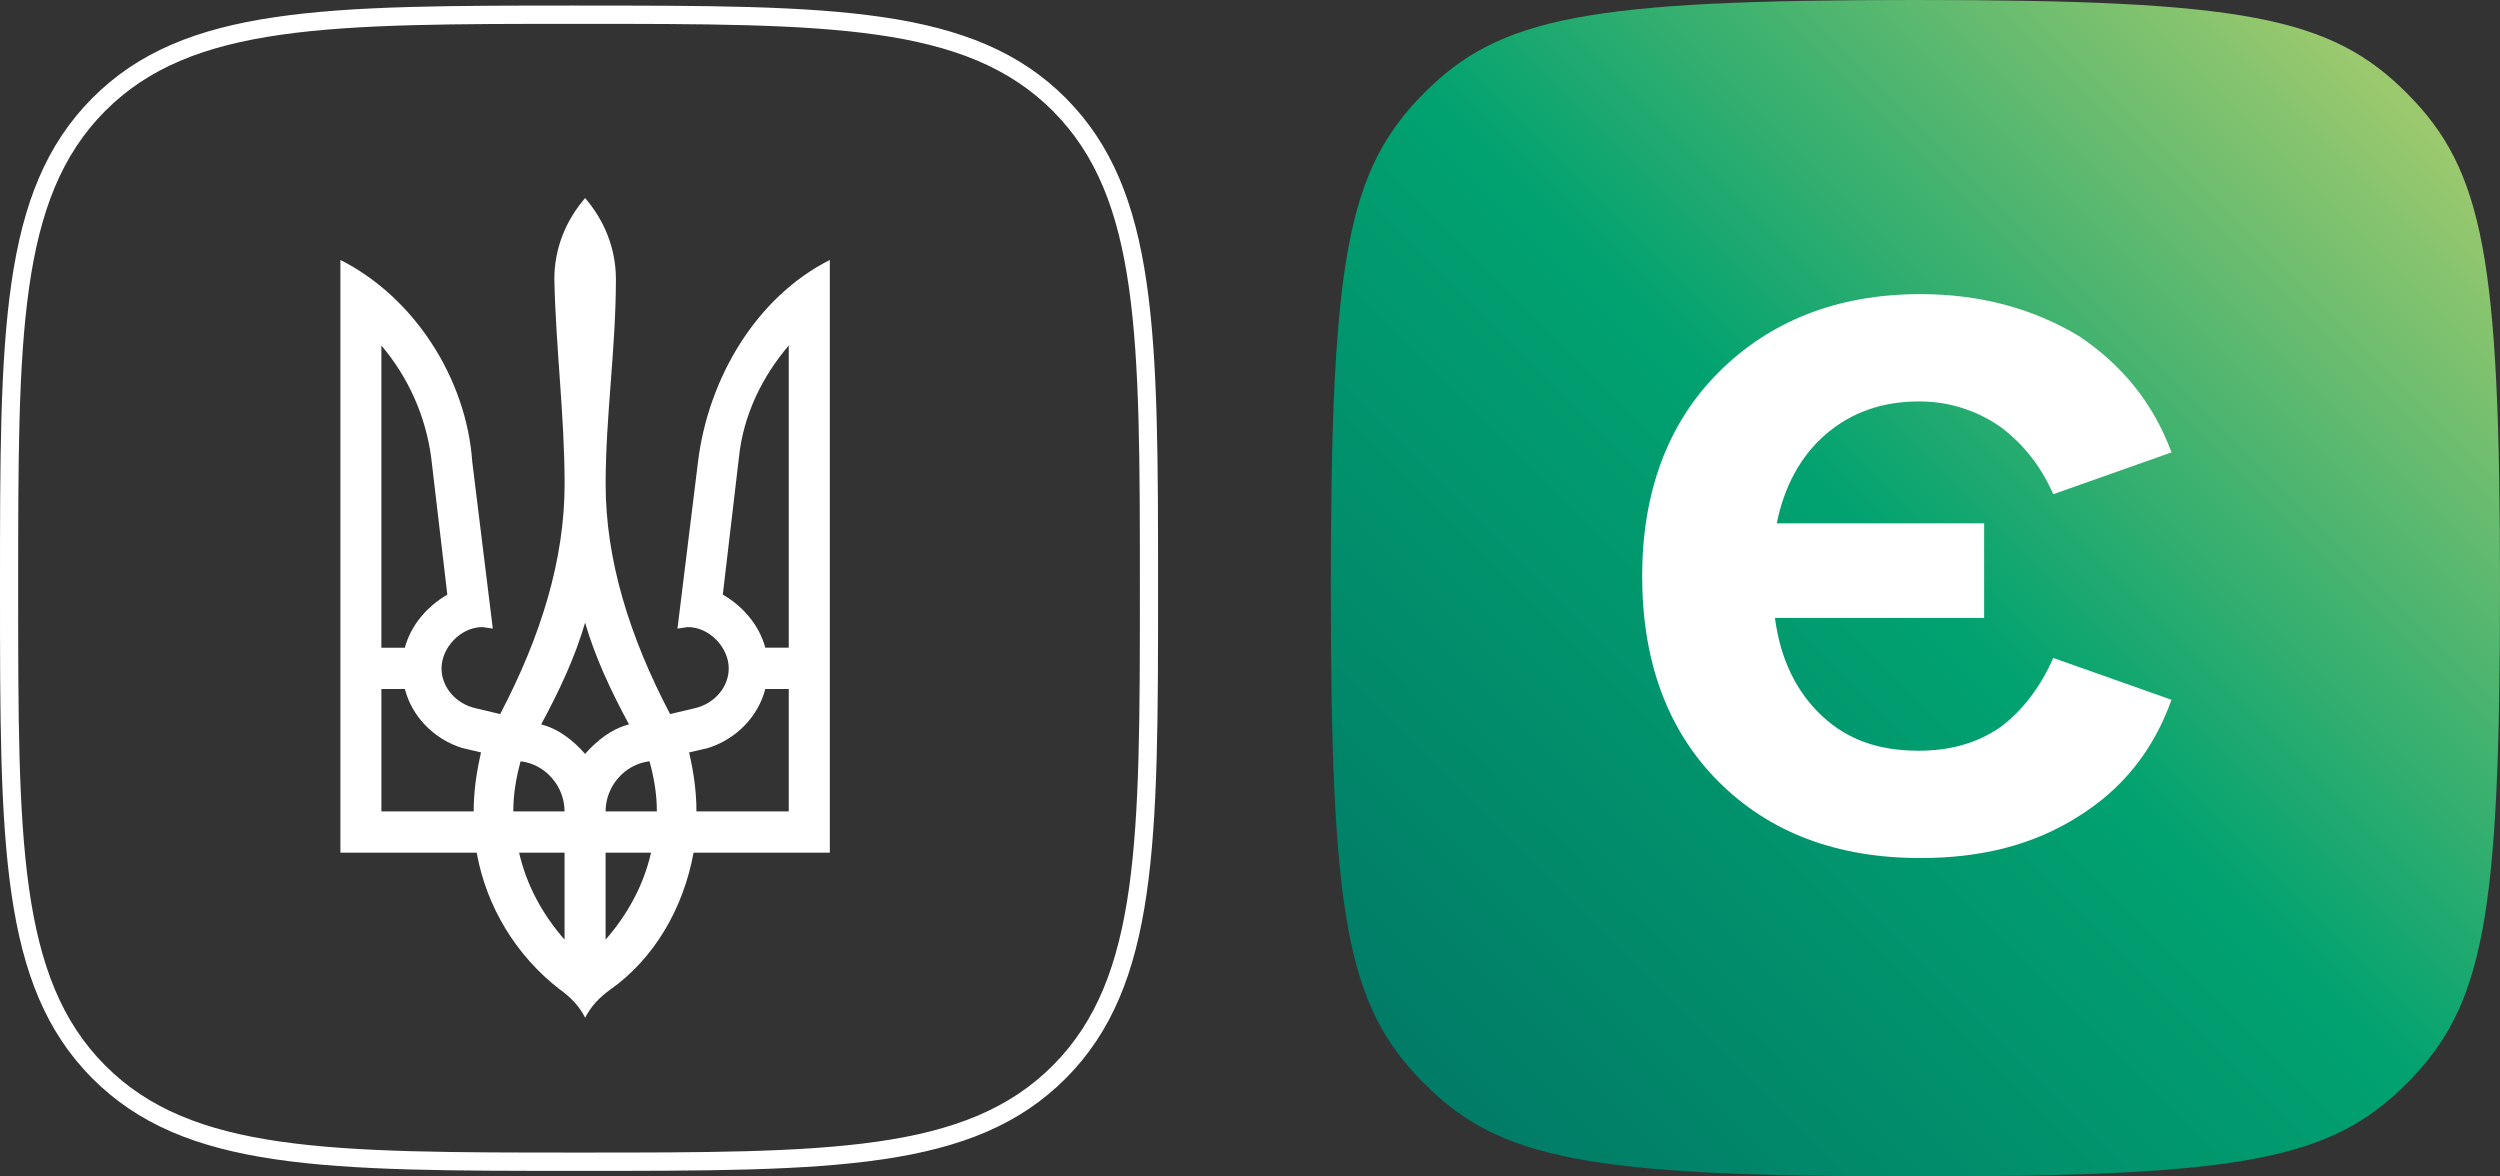
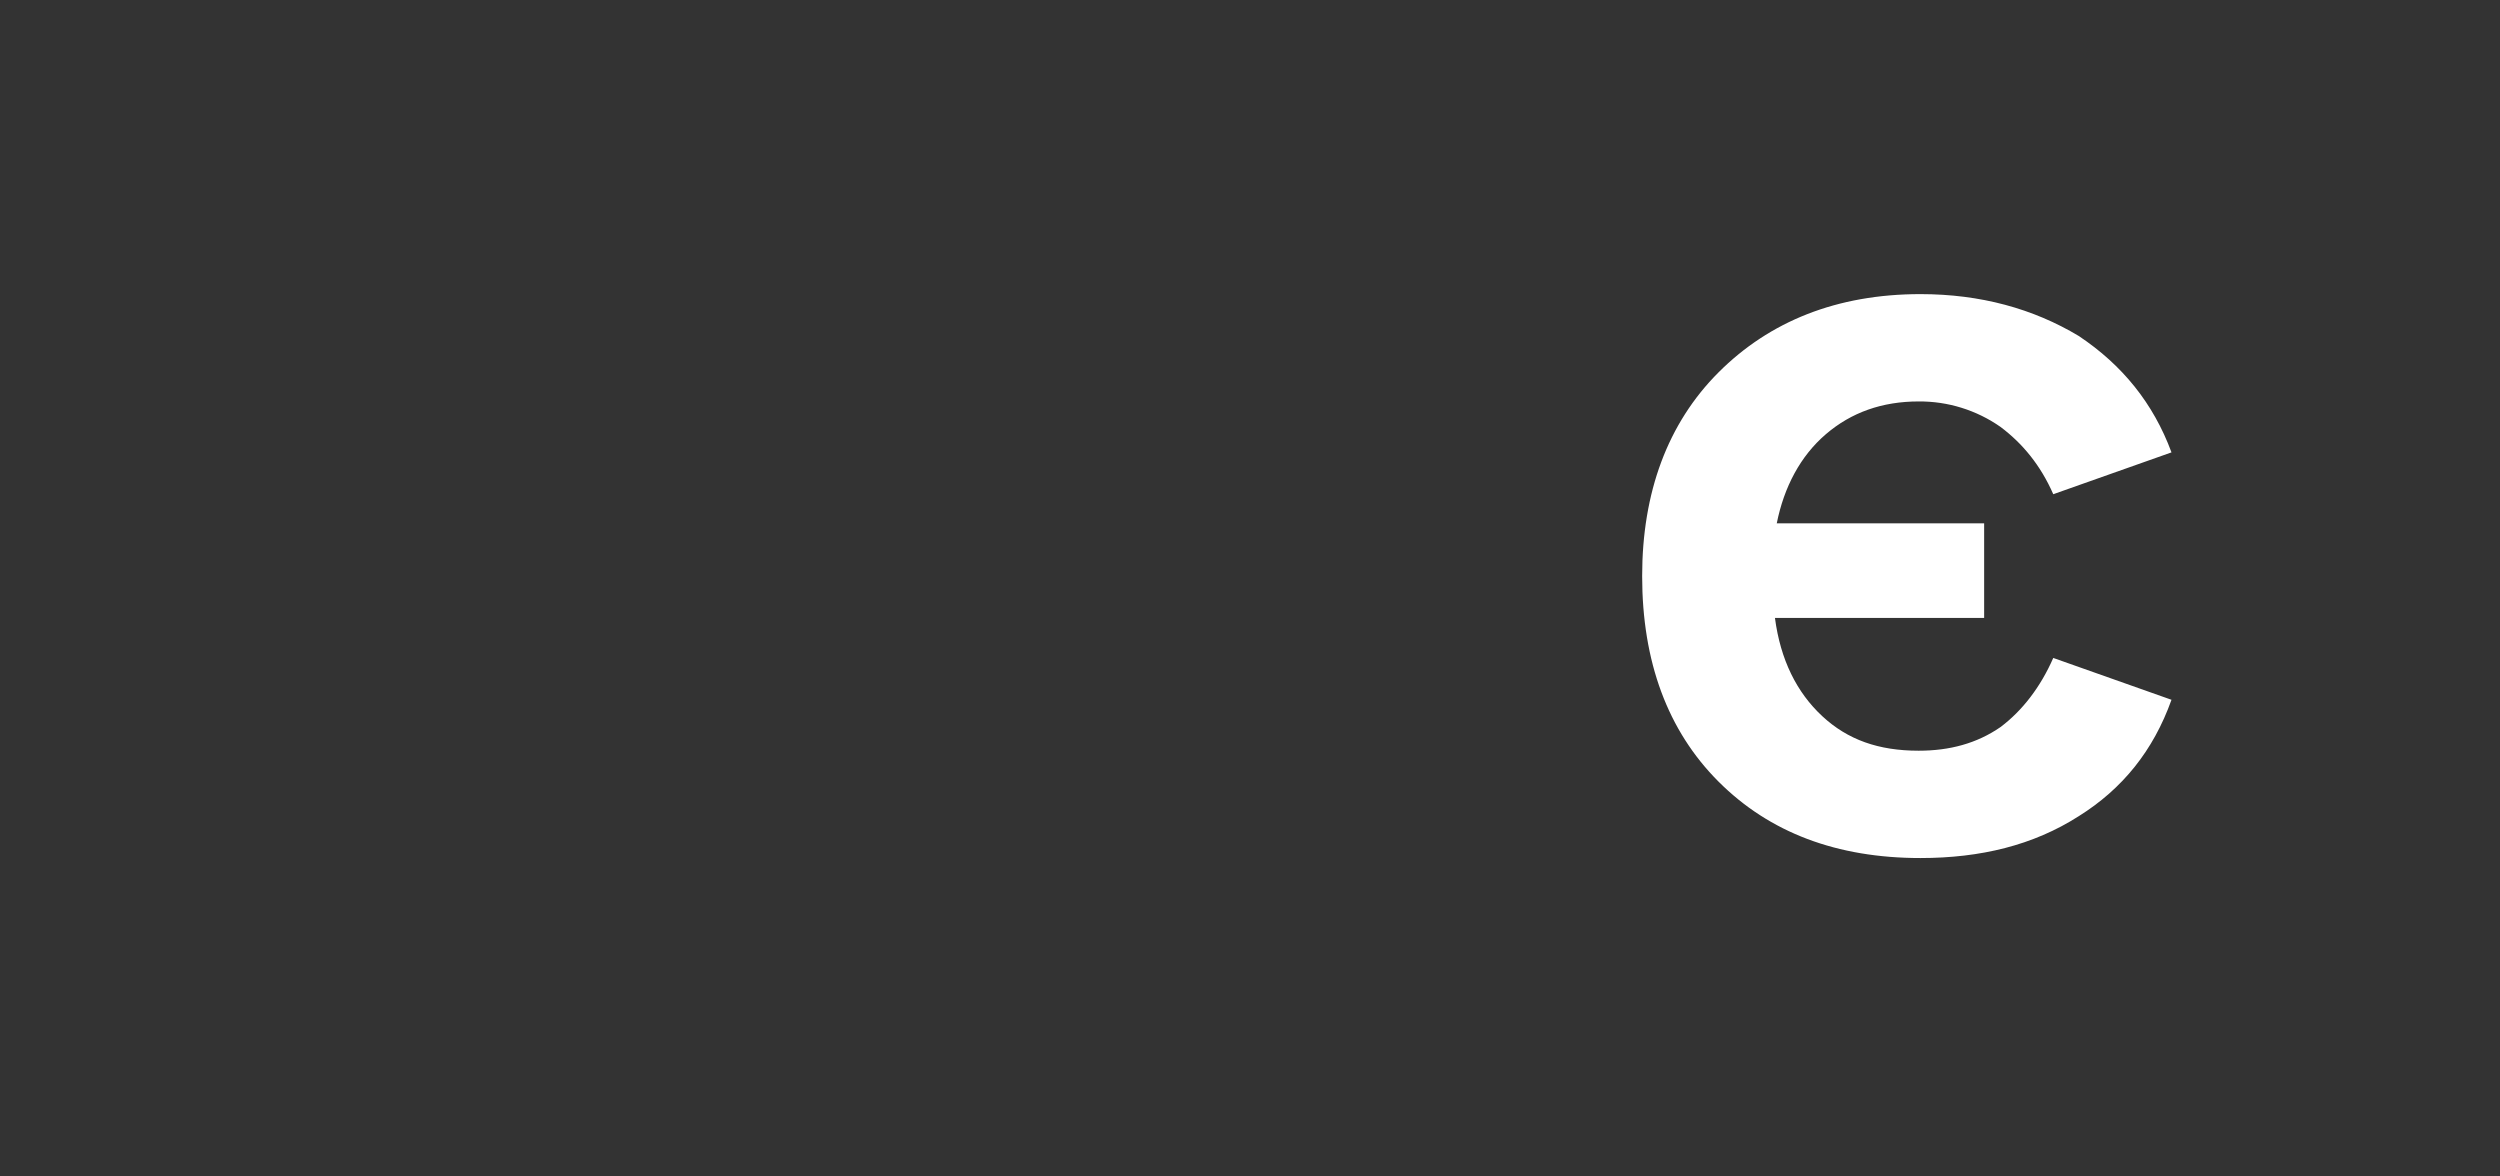
<svg xmlns="http://www.w3.org/2000/svg" width="102" height="48" viewBox="0 0 102 48">
  <rect x="0" y="0" width="102" height="48" fill="#333333" stroke="none" />
  <linearGradient id="linearGradient1" x1="57.5" y1="43.5" x2="98" y2="3" gradientUnits="userSpaceOnUse">
    <stop offset="1e-05" stop-color="#017c67" stop-opacity="1" />
    <stop offset="0.5" stop-color="#01a270" stop-opacity="1" />
    <stop offset="1" stop-color="#a0ca6e" stop-opacity="1" />
  </linearGradient>
-   <path id="Path" fill="url(#linearGradient1)" stroke="none" d="M 78.149 48 C 64.794 48 61.199 47.319 58.087 44.187 C 54.956 41.036 54.298 37.438 54.298 23.999 C 54.298 10.56 54.974 6.962 58.087 3.811 C 61.199 0.681 64.794 0 78.149 0 C 91.504 0 95.099 0.681 98.211 3.813 C 101.343 6.963 102 10.562 102 24.001 C 102 37.44 101.343 41.038 98.211 44.189 C 95.1 47.32 91.504 48.002 78.149 48.002 L 78.149 48 Z" />
  <path id="path1" fill="#ffffff" stroke="none" d="M 81.621 29.664 C 80.656 30.332 79.543 30.629 78.281 30.629 C 76.648 30.629 75.387 30.184 74.348 29.219 C 73.309 28.254 72.641 26.918 72.418 25.211 L 80.953 25.211 L 80.953 21.352 L 72.492 21.352 C 72.789 19.868 73.457 18.606 74.496 17.715 C 75.535 16.824 76.797 16.379 78.281 16.379 C 79.475 16.37 80.643 16.733 81.621 17.418 C 82.512 18.086 83.254 18.977 83.773 20.164 L 88.597 18.457 C 87.855 16.453 86.593 14.895 84.812 13.707 C 82.957 12.594 80.805 12 78.356 12 C 74.942 12 72.196 13.113 70.118 15.191 C 68.04 17.269 67 20.09 67 23.504 C 67 26.992 68.039 29.813 70.117 31.891 C 72.195 33.969 74.941 35.008 78.355 35.008 C 80.804 35.008 82.956 34.488 84.812 33.301 C 86.593 32.188 87.855 30.629 88.597 28.551 L 83.773 26.844 C 83.254 28.031 82.511 28.996 81.621 29.664 Z" />
  <g id="Group">
-     <path id="path2" fill="#ffffff" stroke="none" d="M 22.855 40.382 C 21.065 39.004 19.851 37.011 19.448 34.788 L 13.889 34.788 L 13.889 10.607 C 16.877 12.111 19.031 15.419 19.269 18.848 L 20.106 25.646 L 19.687 25.585 C 18.791 25.585 18.014 26.427 18.014 27.269 C 18.014 28.051 18.612 28.713 19.39 28.893 L 20.406 29.134 C 22.079 25.947 23.036 22.819 23.036 19.75 C 23.036 16.983 22.678 14.216 22.617 11.389 C 22.617 10.125 23.095 8.984 23.873 8.081 C 24.65 8.984 25.129 10.126 25.129 11.389 C 25.129 14.216 24.71 16.982 24.71 19.75 C 24.71 22.817 25.667 25.946 27.34 29.134 L 28.356 28.893 C 29.133 28.713 29.732 28.051 29.732 27.269 C 29.732 26.427 28.955 25.585 28.059 25.585 L 27.641 25.646 L 28.478 18.848 C 28.896 15.419 30.868 12.111 33.857 10.607 L 33.857 34.788 L 28.298 34.788 C 27.88 37.074 26.684 39.118 24.891 40.382 C 24.473 40.683 24.114 41.044 23.875 41.525 C 23.635 41.044 23.277 40.683 22.859 40.382 Z M 16.518 26.427 C 16.757 25.525 17.414 24.743 18.251 24.262 L 17.593 18.669 C 17.368 16.981 16.662 15.394 15.56 14.097 L 15.56 26.428 L 16.517 26.428 L 16.518 26.427 Z M 19.327 33.104 C 19.327 32.262 19.447 31.48 19.626 30.699 L 18.849 30.517 C 17.713 30.156 16.817 29.255 16.518 28.112 L 15.561 28.112 L 15.561 33.104 L 19.327 33.104 Z M 23.034 33.104 C 23.034 32.082 22.257 31.179 21.241 31.06 C 21.062 31.722 20.942 32.383 20.942 33.104 L 23.034 33.104 Z M 23.034 34.788 L 21.18 34.788 C 21.479 36.113 22.137 37.314 23.034 38.338 L 23.034 34.788 Z M 25.664 29.556 C 24.947 28.231 24.29 26.848 23.872 25.404 C 23.453 26.848 22.795 28.231 22.079 29.556 C 22.796 29.736 23.394 30.218 23.872 30.759 C 24.35 30.218 24.947 29.737 25.664 29.556 Z M 26.8 33.104 C 26.8 32.381 26.68 31.72 26.501 31.06 C 25.485 31.179 24.708 32.082 24.708 33.104 L 26.8 33.104 Z M 26.562 34.788 L 24.708 34.788 L 24.708 38.338 C 25.605 37.314 26.263 36.112 26.562 34.788 Z M 32.181 33.104 L 32.181 28.112 L 31.224 28.112 C 30.925 29.255 30.029 30.158 28.893 30.517 L 28.116 30.699 C 28.295 31.48 28.415 32.262 28.415 33.104 L 32.181 33.104 Z M 32.181 26.427 L 32.181 14.095 C 31.106 15.359 30.327 16.922 30.148 18.667 L 29.49 24.26 C 30.327 24.741 30.984 25.524 31.224 26.425 L 32.181 26.425 L 32.181 26.426 Z M 23.623 0.973 C 33.81 0.973 39.422 0.973 42.965 4.536 C 46.508 8.099 46.507 13.747 46.507 23.999 C 46.507 34.251 46.507 39.899 42.965 43.462 C 39.423 47.025 33.812 47.025 23.623 47.025 C 13.434 47.025 7.822 47.025 4.282 43.462 C 0.742 39.899 0.741 34.252 0.741 23.999 C 0.741 13.746 0.741 8.101 4.283 4.536 C 7.825 0.971 13.436 0.973 23.623 0.973 Z M 23.623 0.227 C 13.271 0.227 7.517 0.227 3.759 4.01 C 0.001 7.793 0 13.583 0 23.999 C 0 34.415 0 40.207 3.759 43.989 C 7.518 47.771 13.271 47.772 23.625 47.772 C 33.979 47.772 39.731 47.772 43.491 43.989 C 47.251 40.206 47.249 34.416 47.249 23.999 C 47.249 13.582 47.249 7.792 43.491 4.01 C 39.733 0.228 33.975 0.228 23.623 0.228 Z" />
-   </g>
+     </g>
</svg>